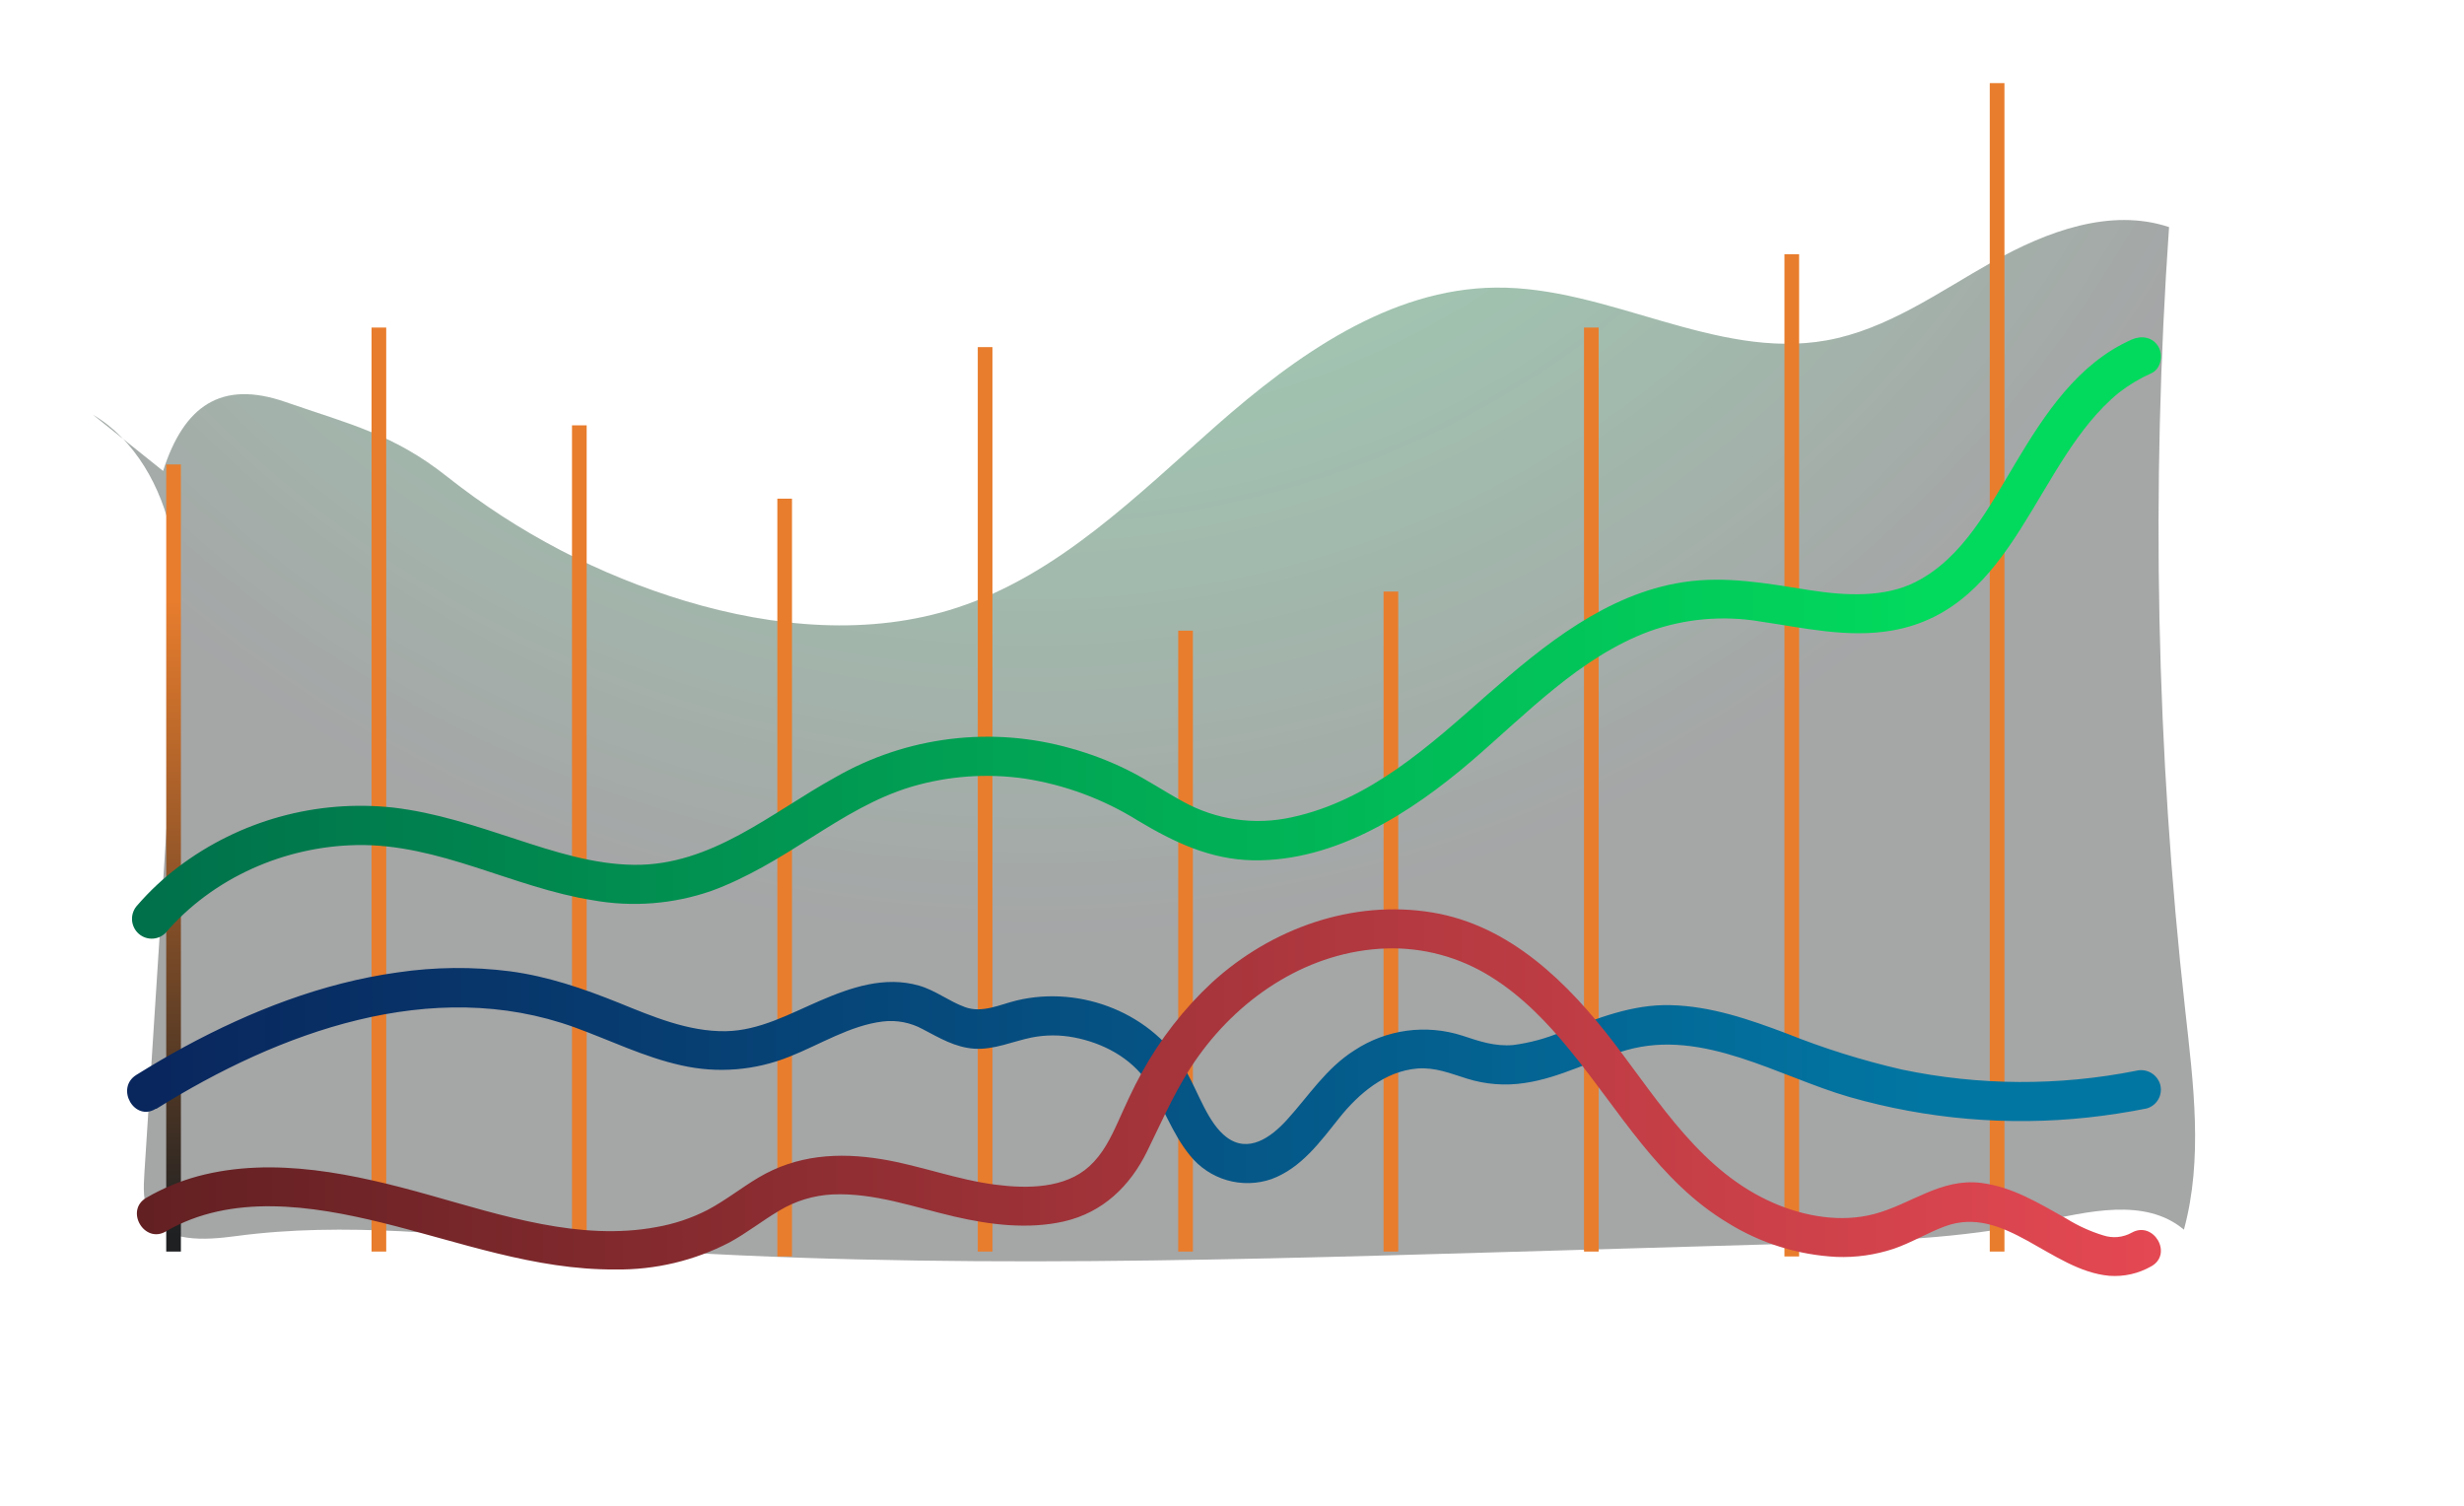
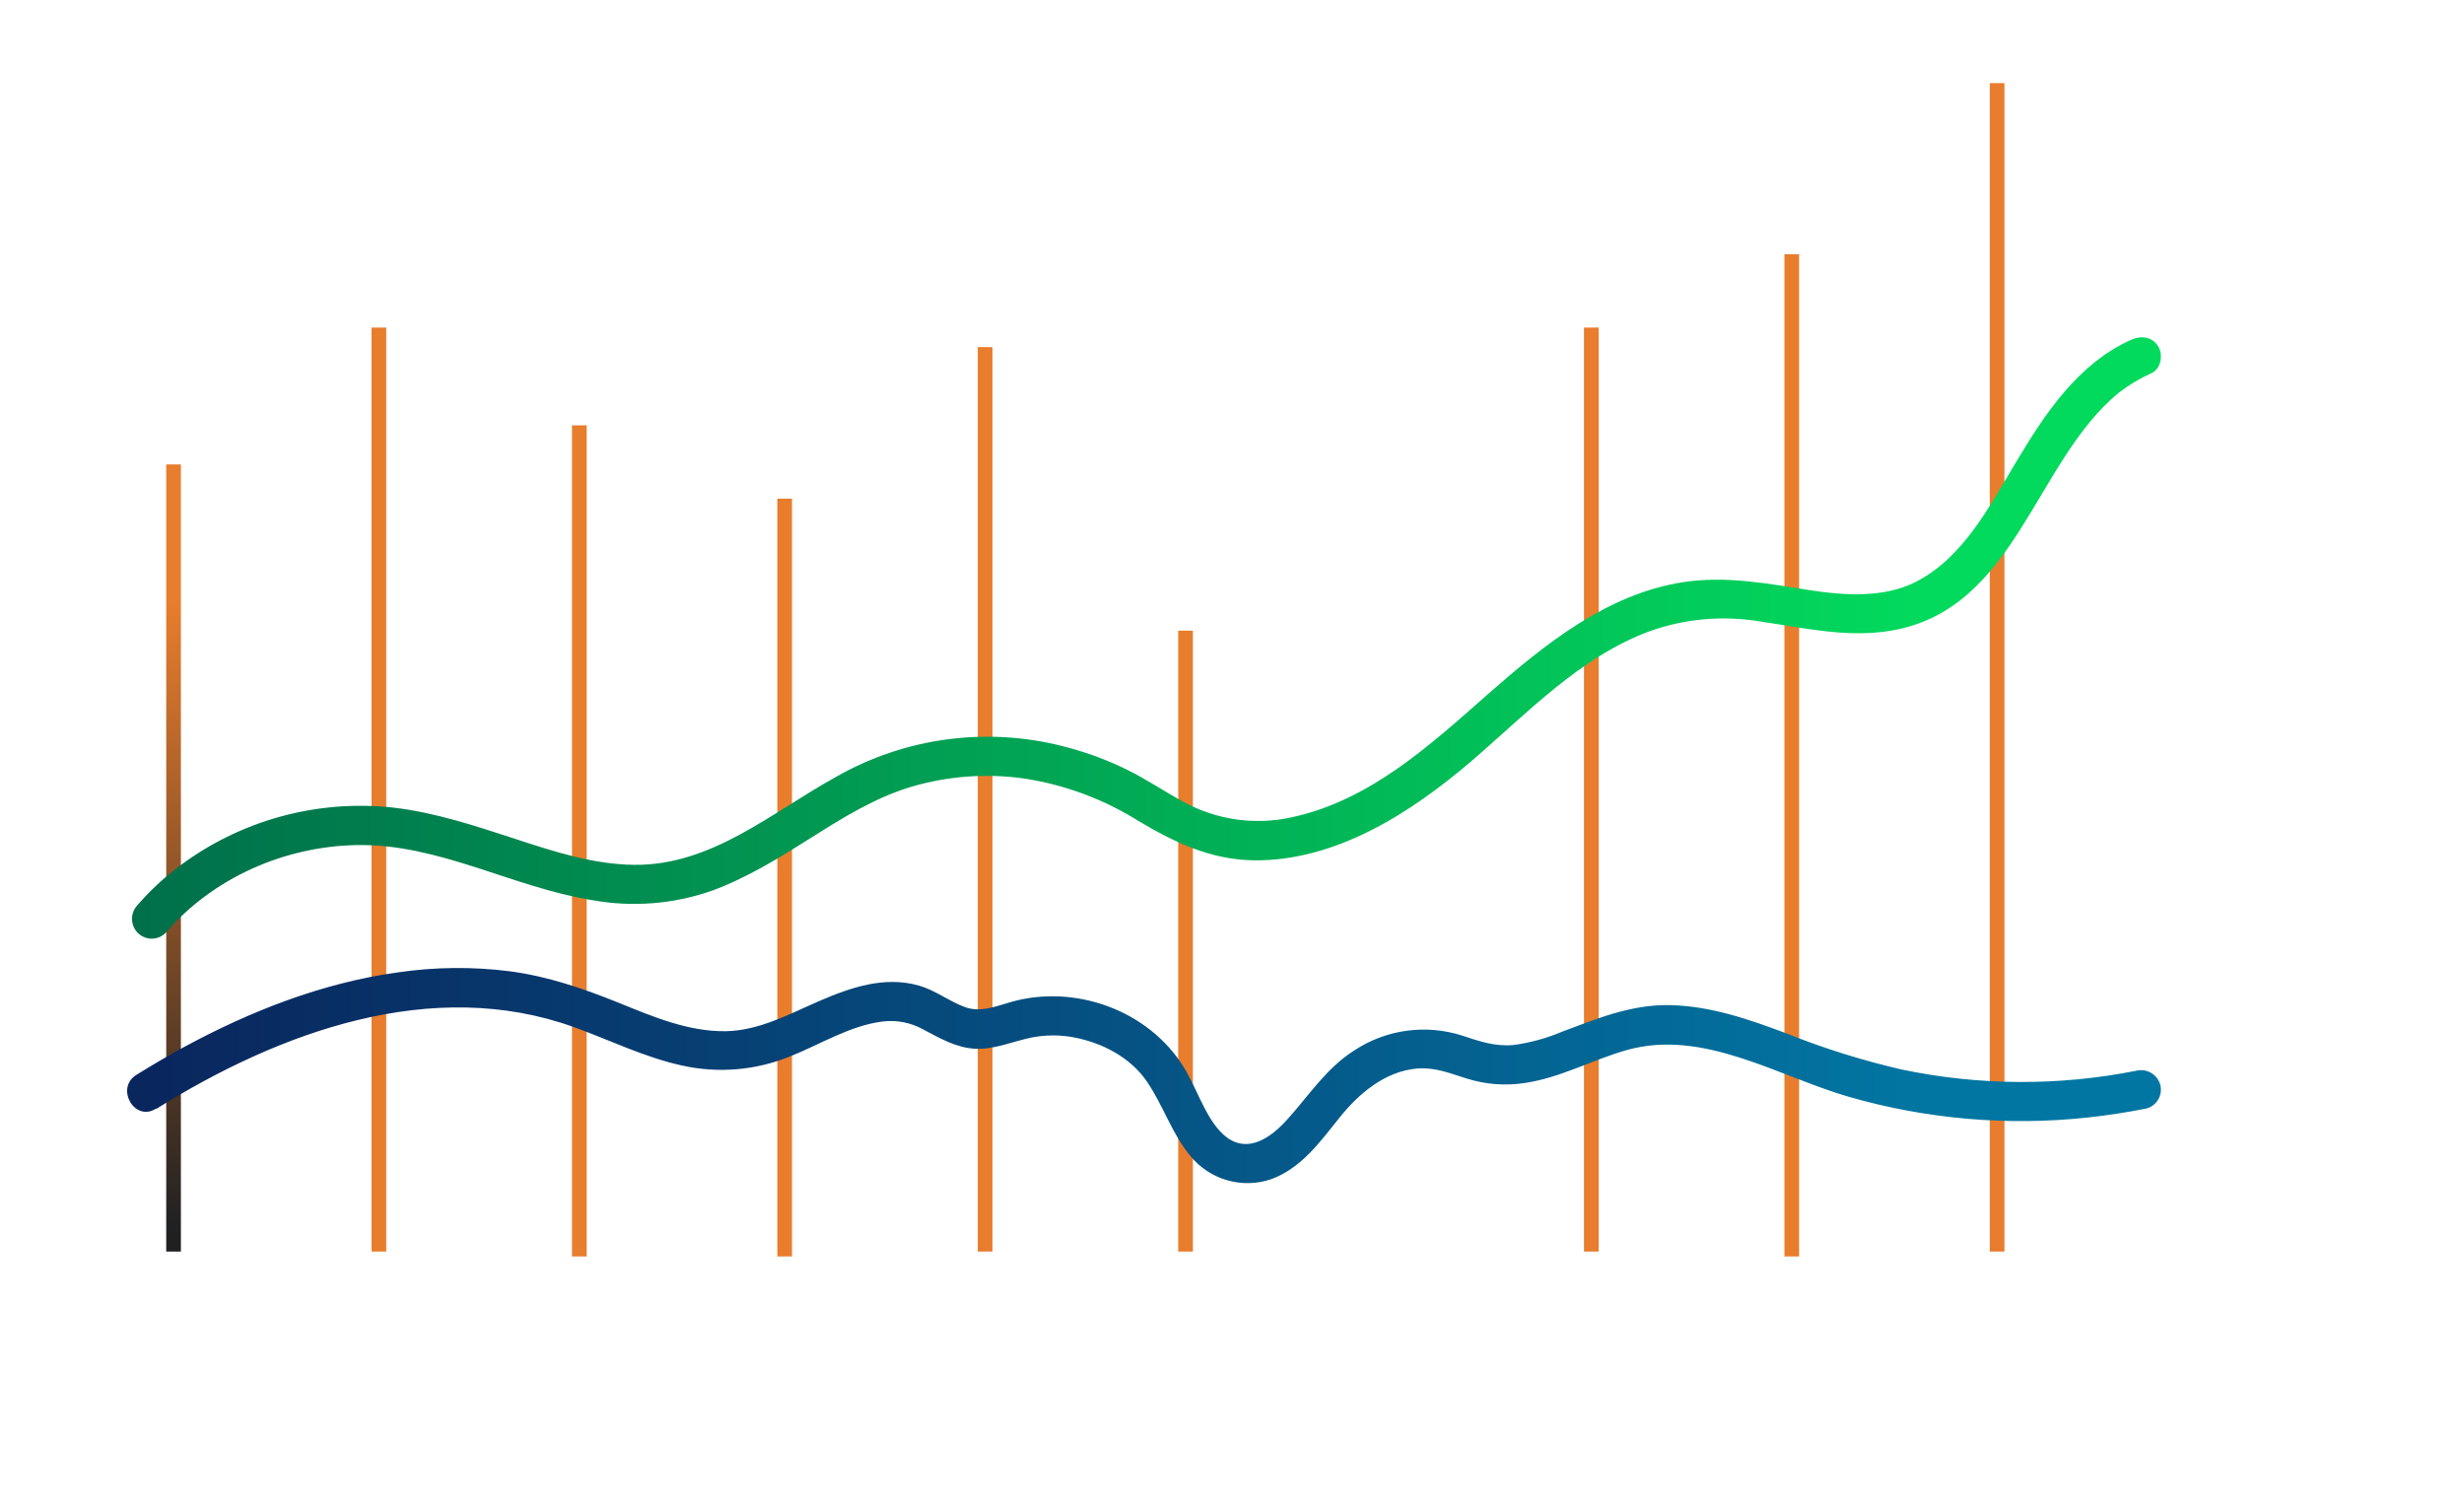
<svg xmlns="http://www.w3.org/2000/svg" width="504" height="308" viewBox="0 0 504 308" fill="none">
  <g opacity="0.63">
-     <path opacity="0.63" d="M33.356 96.331C37.609 83.054 45.197 77.653 58.375 82.216C71.554 86.778 80.519 88.814 91.441 97.479C105.963 108.984 122.536 117.629 140.281 122.955C158.311 128.346 177.979 130.152 195.86 124.263C216.506 117.464 232.47 101.412 248.773 87.067C265.076 72.722 284.225 59.036 305.959 58.826C328.922 58.597 350.945 73.671 373.578 69.627C386.008 67.411 396.611 59.705 407.613 53.525C418.614 47.346 431.693 42.455 443.673 46.448C439.949 99.862 441.058 153.504 446.988 206.719C448.645 221.693 450.662 237.017 446.708 251.522C438.801 244.863 427.021 247.828 416.917 249.994C401.143 253.378 384.92 253.858 368.796 254.327L307.587 256.104C243.612 257.971 179.477 259.827 115.701 254.497C93.258 252.62 70.635 249.855 48.322 252.829C41.912 253.688 33.806 254.247 30.641 248.607C29.203 246.041 29.343 242.927 29.533 239.992L35.972 139.686C36.611 129.603 37.24 119.371 35.114 109.488C32.987 99.605 27.676 89.962 19 84.821" fill="url(#paint0_radial)" />
-   </g>
+     </g>
  <path d="M37 95H34V256H37V95Z" fill="url(#paint1_linear)" />
  <path d="M79 67H76V256H79V67Z" fill="url(#paint2_linear)" />
  <path d="M120 87H117V257H120V87Z" fill="url(#paint3_linear)" />
  <path d="M162 102H159V257H162V102Z" fill="url(#paint4_linear)" />
  <path d="M203 71H200V256H203V71Z" fill="url(#paint5_linear)" />
  <path d="M244 129H241V256H244V129Z" fill="url(#paint6_linear)" />
-   <path d="M286 121H283V256H286V121Z" fill="url(#paint7_linear)" />
  <path d="M327 67H324V256H327V67Z" fill="url(#paint8_linear)" />
  <path d="M368 52H365V257H368V52Z" fill="url(#paint9_linear)" />
  <path d="M410 17H407V256H410V17Z" fill="url(#paint10_linear)" />
  <path d="M31.977 226.808C57.051 211.137 88.317 199.577 117.496 210.127C124.765 212.757 131.785 216.248 139.375 217.918C146.768 219.592 154.496 218.964 161.523 216.118C167.695 213.677 173.916 209.727 180.616 208.937C183.419 208.608 186.256 209.156 188.735 210.507C192.15 212.297 195.385 214.258 199.34 214.508C203.294 214.758 207.129 213.017 211.013 212.217C213.908 211.647 216.886 211.647 219.781 212.217C225.513 213.327 231.225 216.288 234.59 221.218C237.955 226.148 239.643 231.768 243.407 236.349C245.351 238.774 247.994 240.54 250.977 241.405C253.96 242.269 257.137 242.19 260.074 241.179C266.175 238.929 270.06 233.518 273.964 228.638C277.869 223.758 283.271 219.088 289.942 218.558C293.547 218.278 296.642 219.558 300.007 220.608C303.846 221.822 307.912 222.134 311.891 221.518C319.18 220.458 325.691 216.778 332.731 214.788C348.399 210.367 363.687 220.168 378.307 224.388C394.141 228.923 410.703 230.346 427.078 228.578C431.112 228.138 435.106 227.525 439.061 226.738C439.567 226.599 440.041 226.362 440.456 226.039C440.87 225.717 441.218 225.316 441.477 224.859C441.737 224.402 441.904 223.898 441.969 223.376C442.034 222.854 441.996 222.325 441.857 221.818C441.556 220.807 440.878 219.951 439.962 219.429C439.047 218.907 437.965 218.76 436.944 219.018C421.112 222.163 404.809 222.078 389.011 218.768C380.974 216.921 373.092 214.454 365.435 211.387C357.796 208.507 349.937 205.787 341.698 205.597C333.78 205.397 326.77 208.307 319.5 211.037C316.309 212.391 312.95 213.306 309.514 213.758C305.759 214.078 302.624 212.997 299.109 211.837C295.441 210.656 291.557 210.312 287.739 210.832C283.922 211.351 280.27 212.72 277.05 214.838C271.208 218.528 267.763 224.088 263.209 229.088C259.904 232.728 255.311 235.939 250.887 232.608C247.132 229.778 245.165 223.608 242.738 219.318C235.988 207.317 221.189 201.457 207.928 204.647C204.512 205.477 200.938 207.277 197.432 206.017C194.137 204.837 191.371 202.567 187.956 201.597C180.966 199.597 174.076 201.957 167.695 204.707C161.533 207.367 155.342 210.807 148.462 210.927C140.793 211.047 133.483 207.927 126.493 205.087C119.263 202.187 112.093 199.717 104.334 198.677C96.684 197.703 88.936 197.78 81.307 198.907C65.969 201.037 51.259 206.797 37.699 214.138C34.363 215.948 31.098 217.868 27.872 219.878C23.529 222.598 27.533 229.528 31.867 226.788L31.977 226.808Z" fill="url(#paint11_linear)" />
  <path d="M33.851 190.836C43.52 179.576 58.124 173.134 72.937 172.855C89.838 172.537 104.841 181.527 121.233 184.135C129.343 185.592 137.692 184.94 145.476 182.244C152.828 179.566 159.46 175.434 166.013 171.292C172.566 167.15 179.048 163.138 186.42 160.928C193.953 158.705 201.88 158.138 209.654 159.265C217.854 160.544 225.71 163.463 232.748 167.847C240.14 172.268 247.522 175.812 256.322 175.971C273.163 176.24 288.666 166.224 300.972 155.681C312.259 146.003 323.117 134.424 337.381 129.128C344.665 126.527 352.499 125.841 360.126 127.137C369.046 128.441 377.926 130.532 386.956 128.978C412.367 124.588 416.183 94.381 433.404 80.323C435.45 78.735 437.68 77.398 440.046 76.34C442.044 75.464 442.484 72.607 441.485 70.894C440.296 68.903 437.999 68.584 436.021 69.461C425.033 74.339 418.271 84.664 412.337 94.58C406.794 103.839 401.489 114.104 391.88 119.012C385.477 122.288 377.466 121.85 370.174 120.715C361.494 119.351 352.984 117.728 344.204 119.092C328.611 121.511 315.795 131.935 304.338 141.991C292.471 152.455 280.225 163.725 264.223 167.17C256.668 168.851 248.756 167.71 241.988 163.964C238.172 161.893 234.576 159.444 230.671 157.513C226.946 155.667 223.052 154.18 219.044 153.072C211.029 150.794 202.637 150.142 194.365 151.156C186.093 152.17 178.109 154.83 170.888 158.976C157.752 166.224 145.536 177.077 129.684 176.897C121.383 176.808 113.352 174.199 105.531 171.64C97.3 168.952 89.109 166.204 80.459 165.189C64.768 163.472 49.014 167.823 36.448 177.345C33.409 179.643 30.62 182.253 28.127 185.131C27.404 185.89 27 186.897 27 187.944C27 188.991 27.404 189.998 28.127 190.756C28.494 191.142 28.935 191.451 29.424 191.665C29.912 191.878 30.439 191.992 30.972 192C31.506 192.007 32.035 191.908 32.53 191.708C33.024 191.508 33.473 191.212 33.851 190.836Z" fill="url(#paint12_linear)" />
-   <path d="M33.945 251.865C47.323 244.076 63.808 246.576 78.115 250.092C93.89 253.977 109.356 259.774 125.841 259.664C133.989 259.78 142.038 257.87 149.26 254.106C152.787 252.184 155.944 249.664 159.401 247.632C162.7 245.638 166.447 244.498 170.301 244.315C178.853 243.946 186.996 246.935 195.198 248.837C202.491 250.53 210.264 251.506 217.648 249.833C225.56 248.01 231.135 242.632 234.632 235.51C237.929 228.806 240.777 222.103 245.163 215.997C254.054 203.606 267.932 194.542 283.488 194.004C291.069 193.746 298.553 195.766 304.968 199.801C311.292 203.726 316.528 209.174 321.193 214.911C331.274 227.213 339.317 241.665 353.394 250.122C360.103 254.294 367.767 256.694 375.664 257.094C379.604 257.244 383.54 256.687 387.283 255.451C390.94 254.216 394.277 252.154 397.853 250.829C410.092 246.347 419.514 259.903 431.463 260.959C434.451 261.18 437.437 260.504 440.035 259.017C444.531 256.517 440.505 249.624 436.039 252.134C435.155 252.627 434.178 252.931 433.169 253.025C432.161 253.119 431.144 253.002 430.184 252.682C427.555 251.879 425.043 250.737 422.711 249.285C417.166 246.187 411.631 242.741 405.187 241.954C396.974 240.958 390.88 246.337 383.367 248.319C376.583 250.112 369.23 248.847 362.865 246.108C348.069 239.723 339.517 225.579 330.135 213.318C320.754 201.056 308.884 189.273 292.969 186.644C276.614 183.944 259.999 189.931 247.93 200.947C242.153 206.313 237.282 212.572 233.503 219.483C231.715 222.711 230.226 226.067 228.698 229.444C227.169 232.82 225.56 236.058 222.843 238.538C217.847 243.13 210.085 243.15 203.74 242.333C195.748 241.337 188.224 238.398 180.322 237.103C171.47 235.659 162.927 236.227 155.095 240.898C151.558 243.01 148.321 245.6 144.664 247.522C141.398 249.191 137.899 250.359 134.284 250.988C118.688 253.917 102.582 248.588 87.736 244.415C72.67 240.181 56.035 236.446 40.519 240.58C36.809 241.584 33.249 243.071 29.929 245.002C25.493 247.582 29.509 254.475 33.925 251.885L33.945 251.865Z" fill="url(#paint13_linear)" />
  <defs>
    <radialGradient id="paint0_radial" cx="0" cy="0" r="1" gradientUnits="userSpaceOnUse" gradientTransform="translate(210.696 -84.255) scale(275.947 275.921)">
      <stop stop-color="#02DA5D" />
      <stop offset="1" stop-color="#1E2022" />
    </radialGradient>
    <linearGradient id="paint1_linear" x1="35.5" y1="252.888" x2="35.5" y2="122.62" gradientUnits="userSpaceOnUse">
      <stop stop-color="#1E2022" />
      <stop offset="1" stop-color="#E87D2D" />
    </linearGradient>
    <linearGradient id="paint2_linear" x1="306.91" y1="47902.9" x2="306.91" y2="22316.1" gradientUnits="userSpaceOnUse">
      <stop stop-color="#1E2022" />
      <stop offset="1" stop-color="#E87D2D" />
    </linearGradient>
    <linearGradient id="paint3_linear" x1="472.14" y1="42967.8" x2="472.14" y2="13889.3" gradientUnits="userSpaceOnUse">
      <stop stop-color="#1E2022" />
      <stop offset="1" stop-color="#E87D2D" />
    </linearGradient>
    <linearGradient id="paint4_linear" x1="638.37" y1="39199.2" x2="638.37" y2="12686.5" gradientUnits="userSpaceOnUse">
      <stop stop-color="#1E2022" />
      <stop offset="1" stop-color="#E87D2D" />
    </linearGradient>
    <linearGradient id="paint5_linear" x1="803.6" y1="46735.4" x2="803.6" y2="15091.2" gradientUnits="userSpaceOnUse">
      <stop stop-color="#1E2022" />
      <stop offset="1" stop-color="#E87D2D" />
    </linearGradient>
    <linearGradient id="paint6_linear" x1="968.83" y1="32163.5" x2="968.83" y2="10440.1" gradientUnits="userSpaceOnUse">
      <stop stop-color="#1E2022" />
      <stop offset="1" stop-color="#E87D2D" />
    </linearGradient>
    <linearGradient id="paint7_linear" x1="1135.06" y1="34173.4" x2="1135.06" y2="11081.7" gradientUnits="userSpaceOnUse">
      <stop stop-color="#1E2022" />
      <stop offset="1" stop-color="#E87D2D" />
    </linearGradient>
    <linearGradient id="paint8_linear" x1="1300.29" y1="47740.4" x2="1300.29" y2="15411.9" gradientUnits="userSpaceOnUse">
      <stop stop-color="#1E2022" />
      <stop offset="1" stop-color="#E87D2D" />
    </linearGradient>
    <linearGradient id="paint9_linear" x1="1465.52" y1="51761.2" x2="1465.52" y2="16696" gradientUnits="userSpaceOnUse">
      <stop stop-color="#1E2022" />
      <stop offset="1" stop-color="#E87D2D" />
    </linearGradient>
    <linearGradient id="paint10_linear" x1="1631.75" y1="60302.4" x2="1631.75" y2="19421.4" gradientUnits="userSpaceOnUse">
      <stop stop-color="#1E2022" />
      <stop offset="1" stop-color="#E87D2D" />
    </linearGradient>
    <linearGradient id="paint11_linear" x1="27.962" y1="220.028" x2="440.039" y2="220.028" gradientUnits="userSpaceOnUse">
      <stop stop-color="#09265D" />
      <stop offset="0.89" stop-color="#0276A2" />
    </linearGradient>
    <linearGradient id="paint12_linear" x1="28.976" y1="130.492" x2="440.076" y2="130.492" gradientUnits="userSpaceOnUse">
      <stop stop-color="#00704B" />
      <stop offset="0.89" stop-color="#02DA5D" />
    </linearGradient>
    <linearGradient id="paint13_linear" x1="29.929" y1="223.497" x2="439.995" y2="223.497" gradientUnits="userSpaceOnUse">
      <stop stop-color="#632022" />
      <stop offset="1" stop-color="#E44852" />
    </linearGradient>
  </defs>
</svg>